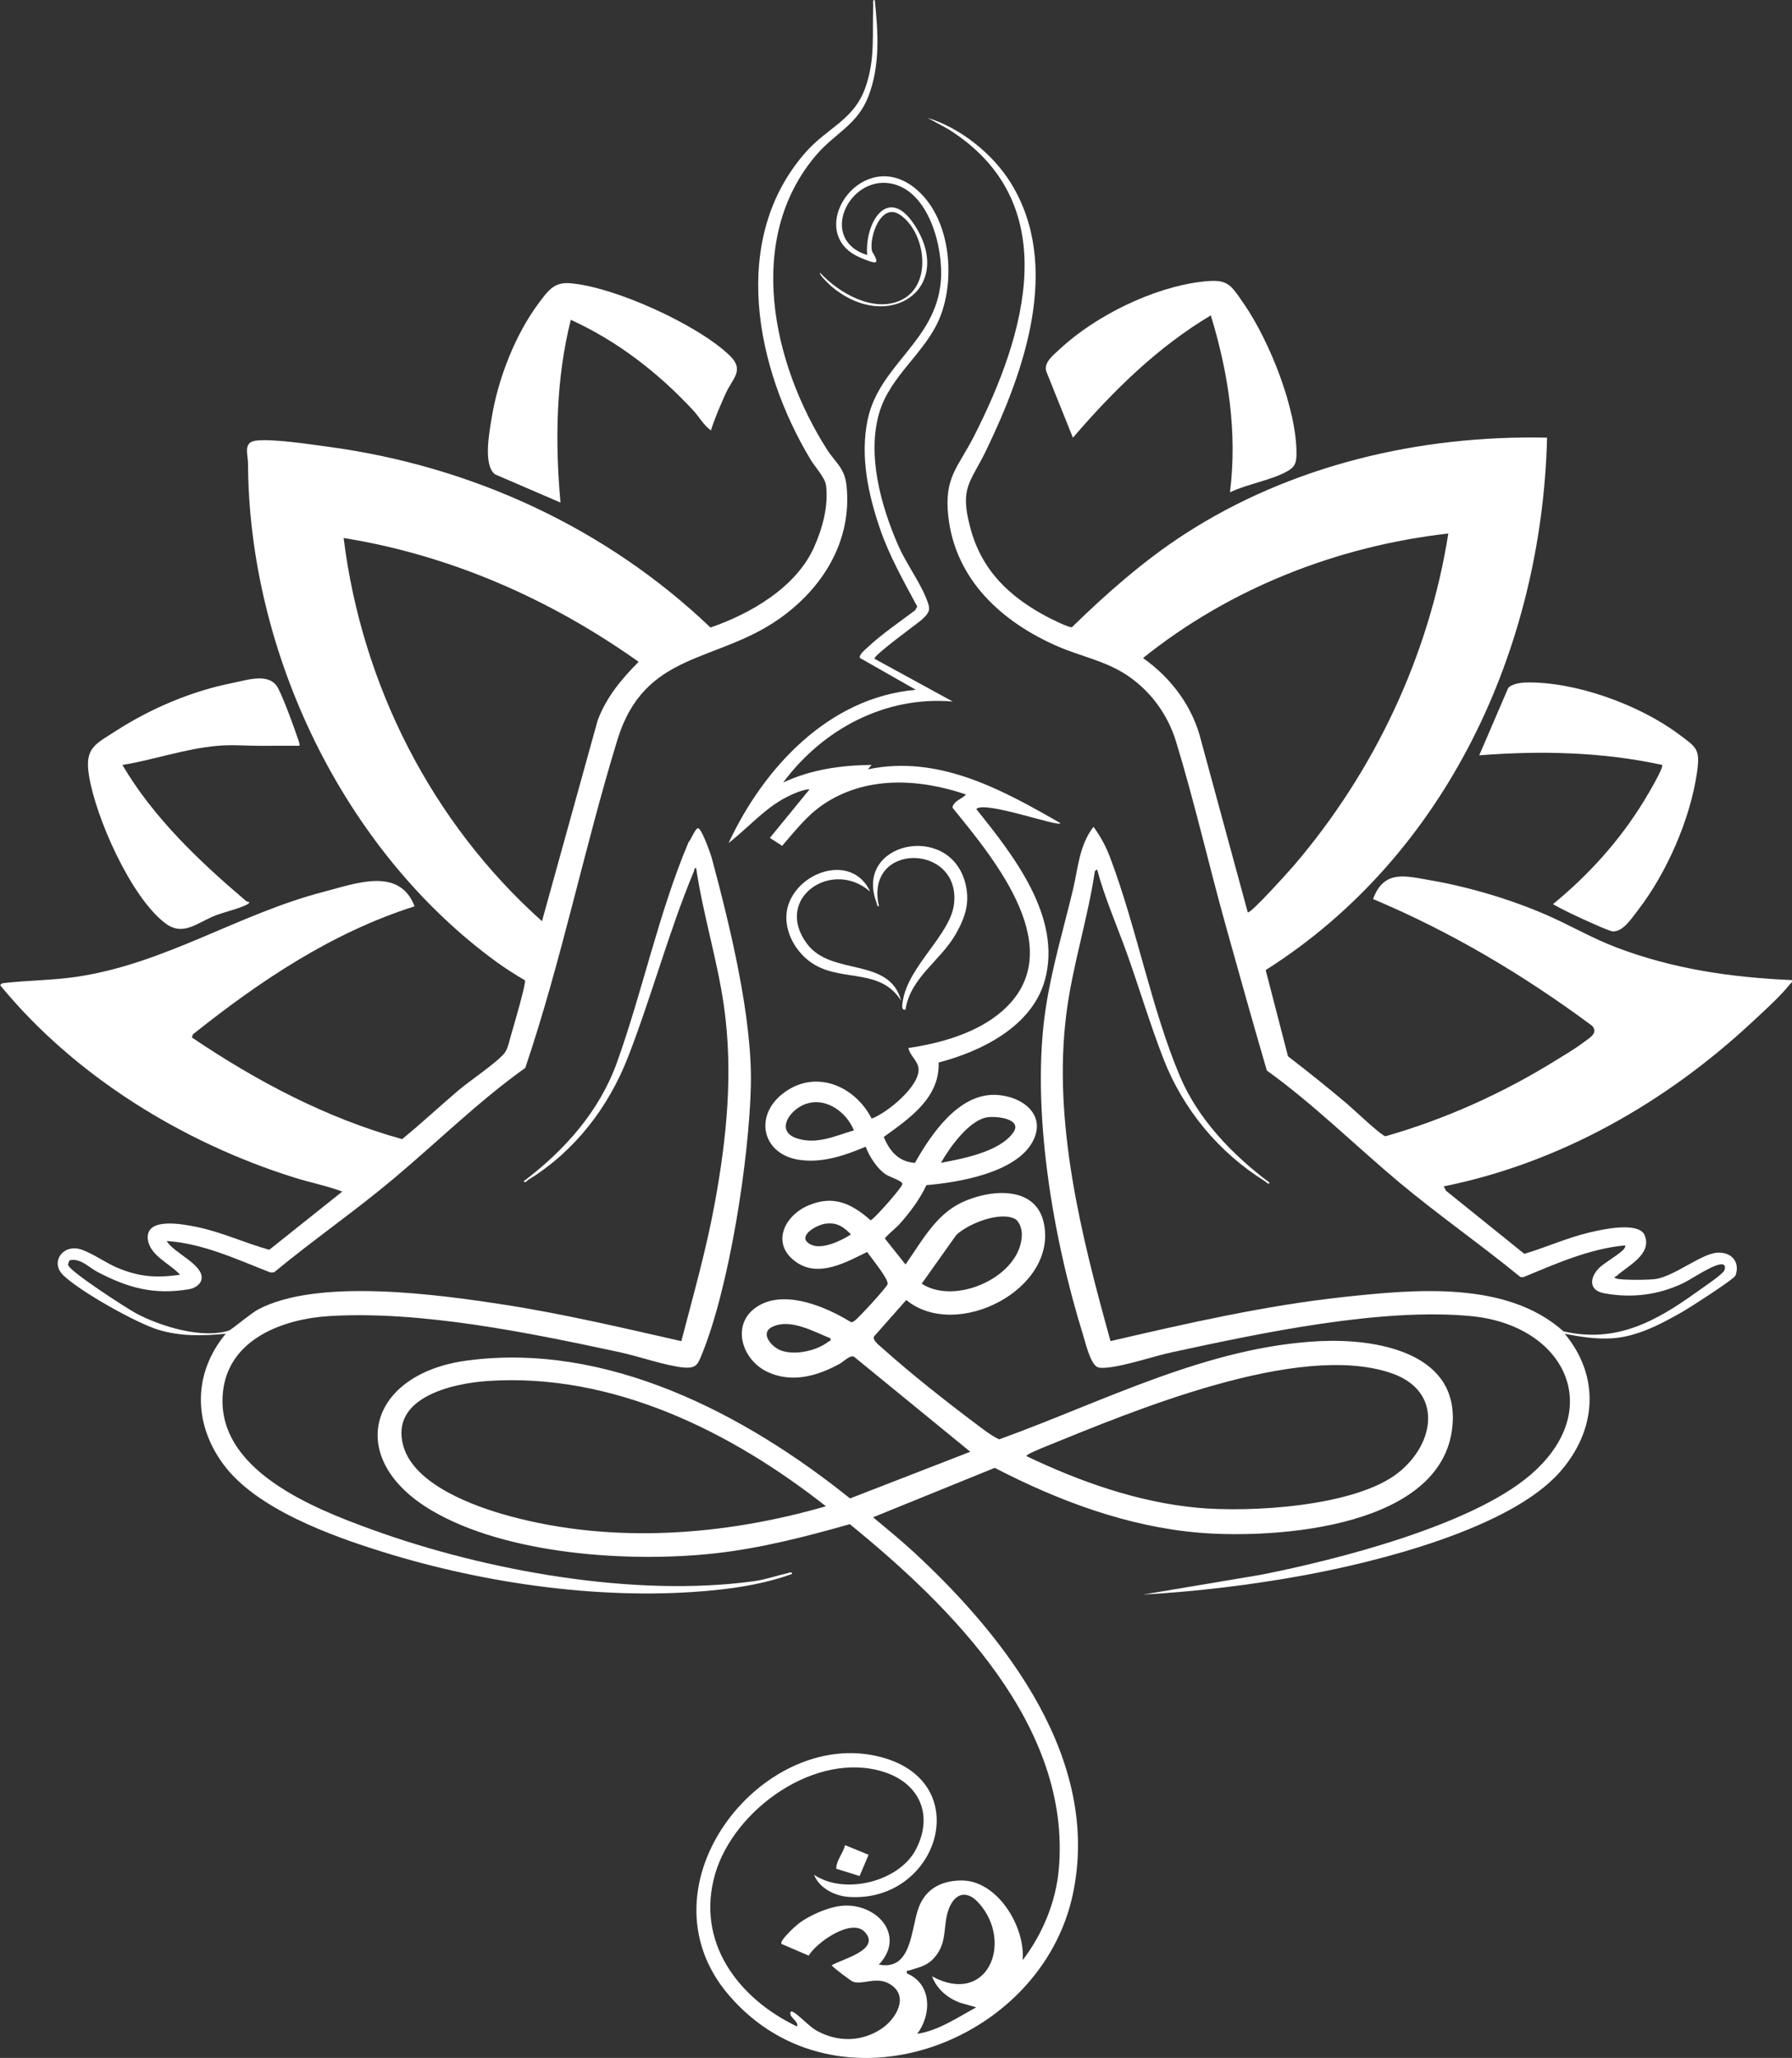
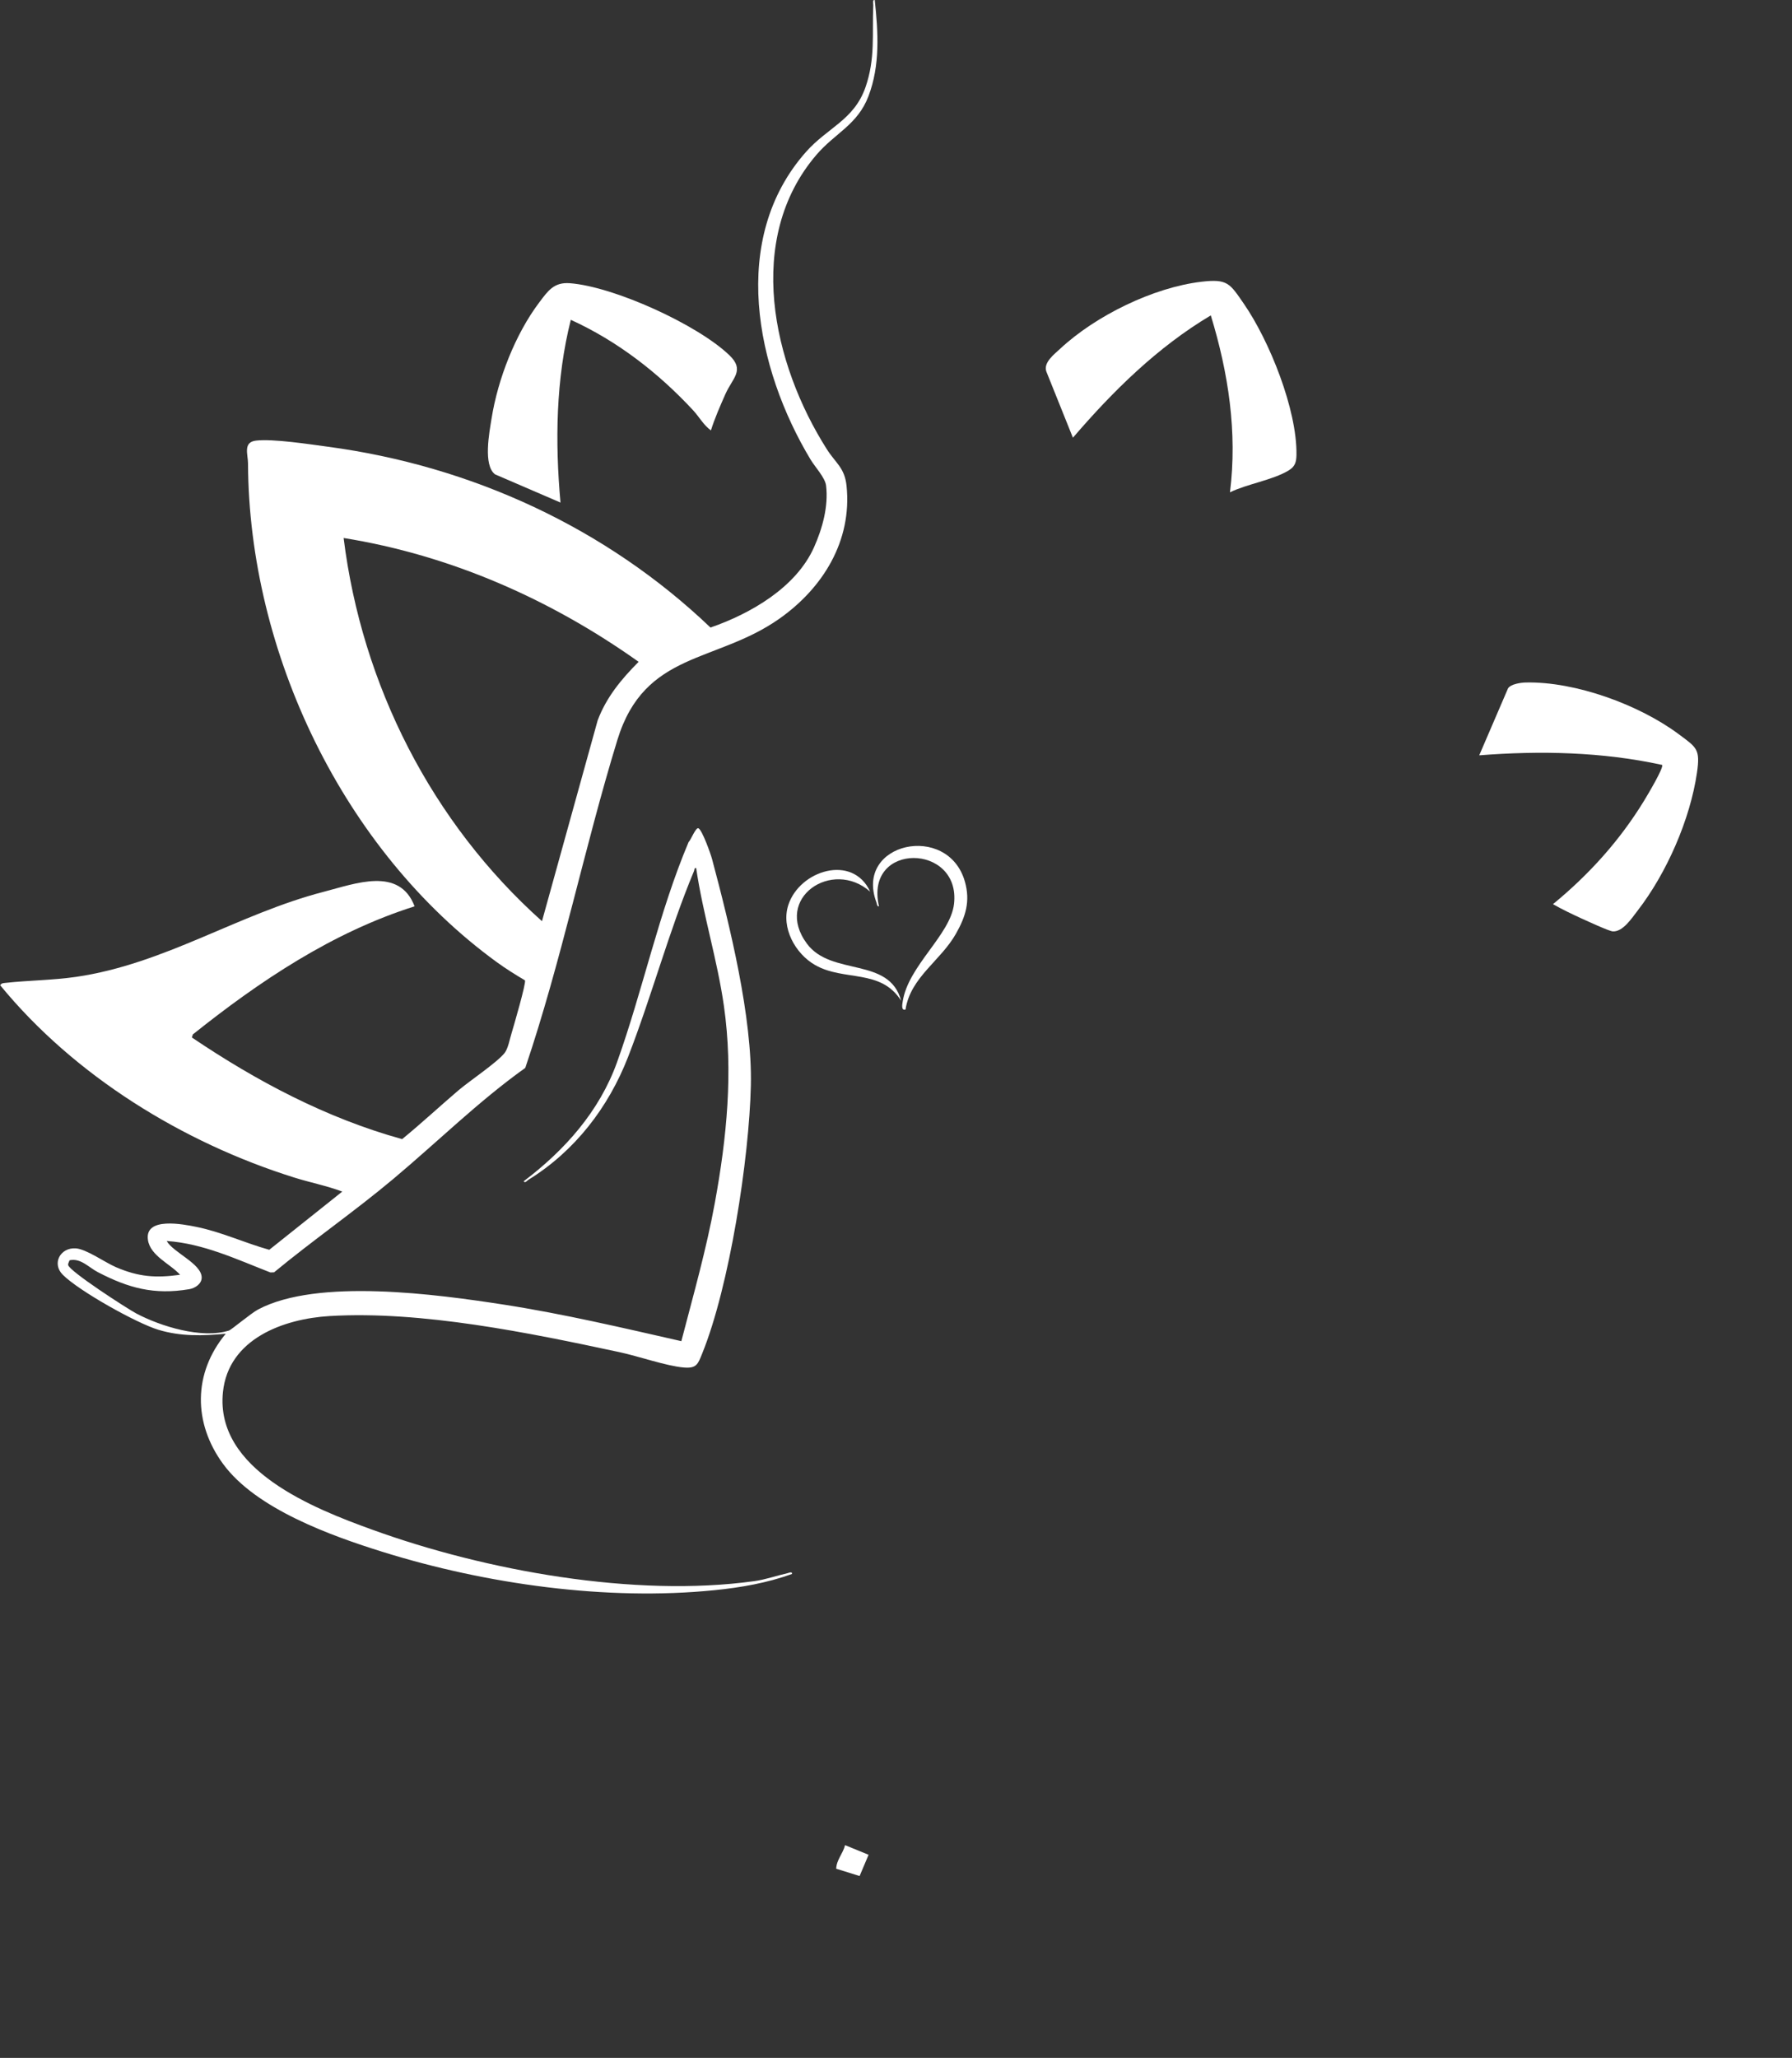
<svg xmlns="http://www.w3.org/2000/svg" width="196" height="225" viewBox="0 0 196 225" fill="none">
  <rect x="0" y="0" width="196" height="225" fill="#333333" stroke="none" />
  <g clip-path="url(#clip0_38_335)">
    <path d="M18.228 135.677C18.94 136.939 22.012 138.141 22.059 139.651C22.079 140.37 21.333 140.847 20.688 140.954C16.836 141.599 14.034 140.82 10.7 139.087C9.692 138.564 8.825 137.523 7.608 137.792C7.555 137.946 7.427 138.154 7.454 138.309C7.581 138.987 13.886 143.062 14.894 143.599C17.562 145.016 22.072 146.406 25.049 145.473C25.298 145.392 27.469 143.572 28.229 143.17C34.748 139.712 47.814 141.518 55.059 142.632C61.612 143.646 68.071 145.17 74.523 146.634C75.827 141.619 77.252 136.63 78.186 131.514C79.49 124.384 80.209 117.22 79.181 110.002C78.455 104.913 76.889 99.992 76.143 94.909C75.921 94.862 75.968 95.077 75.908 95.232C73.172 101.784 71.27 108.942 68.689 115.575C66.539 121.094 62.862 125.868 57.775 129.003C57.64 129.09 57.425 129.406 57.277 129.151C61.767 125.76 65.558 121.51 67.486 116.146C70.303 108.297 72.05 99.784 75.317 92.062C75.552 91.875 76.096 90.424 76.392 90.559C76.802 90.747 77.729 93.352 77.877 93.909C79.826 101.2 82.293 111.218 82.125 118.684C81.944 126.673 79.793 140.625 76.795 148.004C76.338 149.132 76.197 149.635 74.792 149.514C72.91 149.36 69.785 148.266 67.755 147.836C57.922 145.728 46.107 143.29 36.059 143.888C30.998 144.19 24.982 146.379 24.384 152.207C23.51 160.707 34.331 164.936 40.736 167.253C53.097 171.731 69.395 174.685 82.495 172.872C83.758 172.698 84.914 172.275 86.137 172C86.299 171.959 86.662 171.785 86.628 172.087C83.913 173.067 81.036 173.571 78.159 173.859C66.344 175.054 53.157 173.195 41.866 169.677C36.2 167.911 27.993 164.97 24.398 160.055C21.118 155.577 21.111 150.125 24.693 145.822C22.173 146.063 19.76 146.13 17.307 145.385C14.901 144.653 8.623 141.135 6.869 139.376C5.626 138.134 6.614 136.368 8.294 136.489C9.457 136.57 11.486 138.033 12.696 138.55C15.163 139.604 17.004 139.745 19.693 139.376C18.665 138.201 16.426 137.315 16.178 135.549C15.822 133.005 20.056 133.851 21.474 134.139C24.209 134.69 26.77 135.898 29.452 136.644L37.437 130.279C35.729 129.641 33.928 129.292 32.194 128.748C19.989 124.928 8.139 117.623 0.02 107.72C0.168 107.485 0.336 107.491 0.578 107.464C3.152 107.183 5.74 107.176 8.307 106.807C18.04 105.39 26.038 99.925 35.44 97.494C38.834 96.621 43.68 94.715 45.347 99.092C36.341 101.939 28.403 107.263 21.091 113.098L20.99 113.433C28.067 118.207 35.703 122.255 43.983 124.545C46.073 122.833 48.056 120.993 50.106 119.241C51.342 118.187 54.353 116.179 55.187 115.132C55.57 114.648 55.751 113.615 55.946 112.99C56.155 112.292 57.573 107.444 57.418 107.183C56.363 106.565 55.321 105.907 54.327 105.188C37.551 92.982 27.221 71.363 27.126 50.664C27.126 49.704 26.548 48.341 28 48.173C29.862 47.952 33.874 48.576 35.884 48.844C51.564 50.946 66.29 57.707 77.709 68.611C82.105 67.093 87.072 64.226 89.034 59.835C89.948 57.788 90.627 55.35 90.352 53.088C90.244 52.222 89.155 51.067 88.665 50.261C82.663 40.297 79.732 26.097 88.167 16.597C90.519 13.945 93.41 13.119 94.66 9.547C95.755 6.412 95.379 3.76 95.513 0.564C95.52 0.369 95.392 -0.034 95.675 6.68014e-06C96.051 3.532 96.279 7.124 94.989 10.514C93.799 13.643 91.333 14.549 89.303 16.919C81.426 26.104 84.491 39.774 90.446 49.133C91.393 50.624 92.388 51.141 92.59 53.115C93.215 59.144 89.989 64.307 85.237 67.65C78.294 72.531 70.504 71.182 67.527 80.897C63.897 92.727 61.417 105.054 57.452 116.757C52.317 120.423 47.821 124.874 43.002 128.909C38.781 132.447 34.217 135.603 29.976 139.108L29.573 139.121C25.91 137.698 22.227 135.952 18.248 135.683L18.228 135.677ZM69.846 72.357C60.248 65.535 49.279 60.695 37.584 58.822C39.581 74.901 47.216 89.934 59.28 100.717L65.369 78.762C66.317 76.238 67.964 74.25 69.846 72.364V72.357Z" fill="white" />
-     <path d="M169.21 47.858C168.632 70.893 158.181 93.567 138.434 106.061L140.874 115.488C143.065 117.173 145.236 118.912 147.353 120.698C147.985 121.228 151.103 124.209 151.547 124.229C158.093 122.356 164.398 119.516 170.171 115.931C171.132 115.333 172.322 114.642 173.202 113.964C173.773 113.527 174.876 112.963 174.136 112.151C166.649 106.605 158.785 101.919 150.176 98.293C151.386 95.044 153.711 95.775 156.494 96.252C160.641 96.964 165.305 98.354 169.156 100.039C171.724 101.16 174.096 102.557 176.751 103.57C182.948 105.94 189.366 106.874 195.987 107.156C196.061 107.438 195.872 107.478 195.745 107.639C194.837 108.827 192.72 110.748 191.551 111.829C182.161 120.557 170.588 127.157 157.912 129.708L158.154 130.185L166.723 137.087C169.102 136.375 171.421 135.328 173.847 134.75C175.178 134.435 179.258 133.508 179.89 135.066C180.73 137.134 178.028 138.403 176.825 139.497C176.731 139.584 176.354 139.625 176.785 139.786C177.329 139.98 180.501 139.954 181.187 139.826C183.291 139.423 186.127 137.06 187.834 136.959C189.353 136.872 190.341 137.939 189.83 139.437C189.689 139.853 184.843 142.948 184.097 143.378C181.765 144.721 179.13 146.124 176.395 146.318C174.641 146.439 172.859 146.164 171.146 145.828C175.091 150.575 174.6 156.457 170.581 160.975C165.123 167.125 150.74 170.731 142.783 172.201C136.929 173.282 130.954 174 125.012 174.343L137.917 172.174C146.271 170.529 160.889 166.796 167.348 161.291C175.736 154.14 171.186 144.882 160.896 143.895C151.056 142.955 137.937 145.741 128.231 147.836C126.148 148.286 123.164 149.313 121.201 149.514C120.865 149.548 120.442 149.595 120.119 149.501C119.279 149.252 118.728 146.809 118.472 145.989C115.166 135.395 112.706 121.161 114.386 110.164C115.045 105.853 116.322 101.563 117.343 97.326C117.921 94.929 118.009 92.472 119.602 90.397C120.401 91.492 120.986 92.593 121.457 93.855C124.313 101.435 125.973 110.405 129.058 117.683C131.048 122.383 134.832 126.304 138.871 129.312C138.723 129.567 138.508 129.251 138.374 129.164C133.319 126.015 129.414 121.315 127.257 115.776C125.778 111.976 124.609 108.015 123.231 104.168C122.142 101.14 120.832 98.179 119.998 95.064L119.756 95.225C118.977 100.462 117.31 105.544 116.638 110.801C115.112 122.699 118.298 135.254 121.463 146.627C129.892 144.674 138.4 142.726 147.024 141.8C154.773 140.967 164.808 140.007 171.004 145.56C176.751 146.882 181.086 144.486 185.549 141.283C186.308 140.739 187.915 139.672 188.486 139.061C188.728 138.805 188.748 138.322 188.452 138.248C187.612 138.033 185.038 139.853 184.077 140.303C181.341 141.592 178.498 141.948 175.481 141.404C173.747 141.095 173.841 139.712 174.903 138.631C175.44 138.08 177.383 136.986 177.672 136.482C177.739 136.368 177.786 136.315 177.746 136.16C173.847 136.529 170.198 138.154 166.616 139.638L166.3 139.625C161.951 136.066 157.293 132.83 152.985 129.225C148.173 125.189 143.683 120.731 138.562 117.045C137.023 111.788 135.544 106.504 134.072 101.227C132.217 94.587 130.631 87.604 128.621 81.052C127.721 78.111 125.832 75.533 123.271 73.827C120.892 72.243 118.21 71.773 115.643 70.652C109.567 67.993 104.493 63.387 103.72 56.458C103.243 52.181 104.782 51.12 106.529 47.696C112.195 36.571 116.537 22.136 103.693 14.106L101.448 12.884C105.037 13.979 108.579 16.812 110.548 19.988C116.127 28.998 112.081 40.499 107.88 49.2C106.119 52.853 104.936 53.235 106.139 57.747C107.369 62.346 110.387 65.247 114.514 67.429C114.93 67.65 117.001 68.691 117.256 68.564C121.033 64.877 125.093 61.299 129.535 58.419C141.217 50.845 155.311 47.549 169.203 47.851L169.21 47.858ZM158.402 58.331C146.284 59.701 134.516 64.32 125.019 71.947C128.144 74.156 130.483 77.292 131.39 81.052L136.472 99.743C136.727 100.005 141.19 95.017 141.553 94.587C150.31 84.348 156.305 71.692 158.409 58.331H158.402Z" fill="white" />
-     <path d="M95.654 72.028L104.204 76.701C96.811 76.063 89.968 79.742 85.653 85.563C88.685 84.127 91.998 83.67 95.332 83.63L94.929 84.113C102.638 82.502 109.567 86.309 115.979 89.995C115.959 90.512 107.571 87.463 106.785 88.464C110.817 93.486 116.181 100.26 114.285 107.149C112.894 112.205 107.369 114.944 102.665 116.166C102.792 120.067 99.445 122.282 96.663 124.31C97.301 125.854 98.282 127.022 100.07 127.143C101.818 124.048 104.782 119.624 108.808 119.704C111.698 119.765 114.628 121.846 112.887 124.921C111.005 128.238 104.822 129.285 101.327 129.574C100.588 131.158 99.486 132.608 98.323 133.904C98.054 134.2 96.757 135.274 96.79 135.422L99.042 138.248C100.81 135.744 102.322 132.81 105.225 131.454C108.25 130.037 113.264 129.554 114.164 133.703C115.737 140.941 104.614 146.647 99.123 142.136L95.648 146.063C95.278 146.439 96.233 147.151 96.548 147.433C99.539 150.119 103.478 153.227 106.711 155.651C107.537 156.269 108.344 156.92 109.285 157.37C120.67 153.261 132.089 147.205 144.443 146.627C150.297 146.359 159.256 147.742 158.893 155.423C158.349 167.004 139.698 168.273 131.222 167.582C123.325 166.931 115.737 164.077 108.801 160.485L95.493 165.89C97.012 167.152 98.558 168.414 100.01 169.757C110.051 179.049 120.449 192.41 117.35 207.067C113.862 223.583 91.447 231.727 79.759 218.185C69.234 205.993 83.946 188.133 96.972 192.289C106.657 195.371 102.396 208.061 92.818 207.396C91.299 207.288 89.606 206.436 89.034 204.972C92.381 207.235 98.37 205.724 100.191 202.179C102.113 198.446 100.588 194.975 96.656 193.726C89.249 191.383 80.277 197.808 78.22 204.885C76.062 212.311 80.734 218.494 87.179 221.562C87.361 221.119 86.621 220.683 86.48 220.327C86.4 220.132 86.406 219.83 86.695 219.951C87.226 220.173 88.456 221.509 89.209 221.952C91.487 223.288 94.223 223.295 96.441 221.791C97.98 220.75 99.465 218.306 97.409 216.977C95.944 216.023 94.525 217.004 93.342 216.688C93.107 216.628 91.05 215.063 90.963 214.875C92.038 214.204 96.38 213.197 94.599 211.243C93.154 209.658 89.31 212.364 88.45 213.814L85.479 212.539C85.203 212.223 86.937 210.639 87.266 210.377C88.51 209.397 90.761 208.416 92.341 208.349C96.031 208.188 99.062 211.686 96.125 214.795C99.754 215.506 99.613 210.914 100.473 208.584C101.24 206.523 102.927 205.637 105.077 205.597C109.07 205.523 112.161 210.645 111.852 214.311C114.023 211.478 115.482 207.967 115.804 204.401C117.222 188.731 104.069 175.686 92.946 166.642C88.147 168.005 83.254 169.267 78.281 169.824C68.945 170.872 55.435 169.999 47.202 165.138C37.645 159.498 40.246 150.206 51.06 148.756C66.384 146.701 81.426 154.563 92.973 163.829L106.126 158.726L93.389 148.319C92.906 148.165 92.287 148.87 91.776 149.145C89.35 150.461 86.608 151.226 83.973 150.011C80.962 148.615 79.833 144.412 83.173 142.646C86.124 141.088 90.412 142.914 93.026 144.526C93.221 144.606 93.329 144.499 93.477 144.398C93.907 144.11 96.985 140.746 97.079 140.403C97.227 139.853 95.238 137.483 94.848 136.879C92.556 138.007 89.558 139.705 87.112 138.007C84.289 136.053 85.714 132.937 88.443 131.783C91.178 130.628 93.154 131.601 95.224 133.414C95.554 133.354 98.639 129.869 98.699 129.46C98.753 129.117 97.288 128.681 96.884 128.406C95.903 127.734 95.097 126.458 94.68 125.371C92.395 126.344 89.881 127.197 87.361 126.801C83.449 126.19 82.454 122.155 85.499 119.664C88.987 116.81 93.443 118.603 95.339 122.302C96.999 121.705 100.675 118.717 100.46 116.797C100.366 115.951 99.506 115.4 99.358 114.581C102.9 114.058 106.858 112.95 109.607 110.553C117.155 103.966 108.801 93.99 104.217 88.356C104.143 88.155 104.251 88.048 104.352 87.9C104.661 87.437 105.333 87.269 105.649 86.859C100.48 85.107 94.626 84.798 89.955 88.014C88.207 89.216 86.93 90.894 85.546 92.479L84.202 91.613L88.55 86.295C87.845 86.302 86.715 86.799 86.023 87.155C83.651 88.363 81.769 90.559 79.685 92.177C83.51 83.972 90.627 76.244 100.171 75.418L94.048 71.934C93.941 71.571 94.586 71.068 94.841 70.826C96.394 69.356 98.376 68.02 100.09 66.724L100.326 66.321C98.84 63.548 97.281 60.809 96.253 57.821C94.956 54.048 94.068 49.872 94.895 45.904C96.159 39.841 102.362 37.35 102.906 30.703C103.202 27.098 101.603 20.834 97.436 20.061C92.764 19.202 89.498 26.225 94.848 27.883C94.559 24.305 97.16 20.102 100.077 24.674C104.446 31.516 97.227 36.538 90.977 31.348C90.782 31.187 89.525 30.005 89.693 29.817C91.749 32.026 95.534 34.255 98.571 32.805C102.1 31.119 101.206 25.285 98.397 23.459C96.313 22.102 95.036 26.023 95.372 27.447C95.412 27.608 96.273 28.763 95.587 28.682C95.063 28.622 93.645 28.004 93.188 27.689C88.429 24.466 94.404 16.221 99.936 20.464C103.928 23.533 104.587 30.341 102.786 34.752C101.233 38.545 97.395 41.043 96.185 45.078C94.801 49.704 96.34 55.25 98.209 59.56C99.055 61.514 100.541 63.528 101.28 65.354C101.764 66.556 101.824 66.845 100.823 67.751C100.42 68.114 95.446 71.712 95.661 72.014L95.654 72.028ZM93.396 123.592C92.529 121.423 90.009 119.718 87.697 120.886C86.164 121.658 84.948 123.719 87.132 124.451C89.31 125.183 91.34 124.189 93.389 123.592H93.396ZM102.913 127.137C105.313 126.68 109.312 125.941 110.817 123.833C111.879 122.343 109.056 122.007 108.008 122.155C106.005 122.437 103.854 125.485 102.913 127.137ZM100.816 140.35C104.533 142.794 111.751 139.531 111.765 134.938C111.765 134.354 111.496 133.488 110.931 133.226C109.251 132.454 105.877 133.804 104.593 135.026L100.81 140.35H100.816ZM90.291 133.79C89.202 133.938 86.998 135.274 88.718 136.086C89.921 136.657 92.005 135.663 93.074 134.958C92.24 134.119 91.528 133.622 90.298 133.79H90.291ZM90.815 146.318C88.994 145.587 86.447 144.123 84.484 145.063C83.039 145.755 84.417 147.326 85.499 147.681C87.038 148.192 89.35 147.675 90.62 146.681C90.755 146.58 90.916 146.681 90.822 146.312L90.815 146.318ZM112.269 159.203C118.083 161.982 124.427 164.231 130.9 164.842C136.693 165.393 148.2 164.735 152.905 161.042C157.004 157.826 157.865 152.032 152.105 150.105C141.969 146.708 124.044 154.214 114.366 158.155C114.144 158.249 112.148 159.042 112.269 159.196V159.203ZM90.331 164.681C79.92 156.49 66.962 150.058 53.312 150.991C49.481 151.253 42.632 152.784 44.111 158.081C45.3 162.358 51.92 164.728 55.772 165.769C67.043 168.817 79.201 167.897 90.325 164.688L90.331 164.681ZM101.945 216.084C107.994 219.354 110.864 212.405 107.1 208.114C105.642 206.449 104.264 207.08 103.666 209.027C103.196 210.565 103.532 212.096 102.557 213.559C101.697 214.848 100.803 215.023 99.432 215.439C99.203 215.506 99.149 215.339 99.197 215.762C101.932 216.916 101.912 220.226 100.326 222.368C102.678 221.999 104.714 220.582 106.778 219.468L104.963 218.951C103.612 218.427 102.463 217.474 101.945 216.084Z" fill="white" />
-     <path d="M32.745 81.535C31.32 81.528 29.889 81.542 28.464 81.542C26.938 81.542 25.352 81.401 23.793 81.542C20.257 81.85 16.87 83.066 13.388 83.636C16.789 89.41 21.783 94.151 26.857 98.461C26.965 98.555 27.113 98.629 27.261 98.622C27.328 98.716 27.086 98.857 26.985 98.911C26.111 99.361 24.532 99.71 23.51 100.113C21.561 100.885 20.029 102.416 18.08 100.945C14.316 98.098 10.471 89.397 9.732 84.798C9.235 81.743 10.404 81.38 12.757 79.863C16.547 77.426 21.023 75.539 25.459 74.666C27.079 74.344 29.512 73.492 30.42 75.251C31.051 76.473 32.14 79.433 32.597 80.81C32.678 81.052 32.785 81.28 32.752 81.542L32.745 81.535Z" fill="white" />
    <path d="M77.749 47.052C76.956 46.481 76.472 45.575 75.82 44.87C72.023 40.774 67.534 37.29 62.432 34.967C60.792 41.472 60.705 48.314 61.303 54.947L54.152 51.866C52.821 50.872 53.52 47.28 53.769 45.736C54.454 41.446 56.363 36.531 58.984 33.06C59.932 31.804 60.584 30.831 62.331 30.965C67.13 31.328 76.284 35.484 79.779 38.841C81.493 40.486 80.129 41.318 79.342 43.084C78.771 44.38 78.18 45.709 77.756 47.059L77.749 47.052Z" fill="white" />
    <path d="M181.792 83.63C175.239 82.2 168.457 82.059 161.79 82.582L164.942 75.257C165.265 74.781 166.333 74.633 166.884 74.62C172.308 74.499 179.298 77.057 183.613 80.273C185.576 81.736 185.979 81.884 185.609 84.462C184.863 89.599 182.282 95.473 179.11 99.569C178.485 100.374 177.504 101.905 176.395 101.831C175.978 101.805 173.552 100.677 172.967 100.415C171.925 99.938 170.85 99.421 169.855 98.857C173.794 95.621 177.161 91.901 179.822 87.544C180.125 87.047 182.02 83.892 181.792 83.63Z" fill="white" />
    <path d="M134.529 53.819C135.349 47.253 134.354 40.767 132.432 34.483C126.605 37.948 121.739 42.748 117.35 47.858L114.44 40.613C114.104 39.633 115.307 38.733 115.979 38.109C119.843 34.517 126.148 31.422 131.41 30.804C134.274 30.468 134.509 30.985 136.048 33.214C138.844 37.263 141.868 44.776 141.801 49.717C141.788 50.53 141.647 51.013 140.934 51.443C139.2 52.49 136.397 52.913 134.529 53.826V53.819Z" fill="white" />
    <path d="M99.042 110.378C98.544 110.526 98.686 109.808 98.733 109.506C99.317 105.605 103.955 102.214 104.345 98.837C105.118 92.177 94.498 92.002 96.138 99.092C95.91 99.132 95.923 98.824 95.856 98.649C93.416 92.11 103.686 89.887 105.534 96.386C106.146 98.535 105.622 100.213 104.553 102.093C102.88 105.054 99.6 106.833 99.042 110.365V110.378Z" fill="white" />
    <path d="M95.17 97.487C91.05 93.842 84.551 98.186 88.261 103.181C90.936 106.78 97.281 104.577 98.558 109.412C96.34 105.887 92.307 107.317 89.155 105.511C86.977 104.269 85.411 101.429 86.225 98.938C87.461 95.158 93.262 93.332 95.17 97.481V97.487Z" fill="white" />
    <path d="M94.021 205.113L91.46 204.314C91.481 203.361 92.213 202.636 92.428 201.736L95.002 202.79L94.021 205.106V205.113Z" fill="white" />
  </g>
  <defs>
    <clipPath id="clip0_38_335">
      <rect width="196" height="225" fill="white" />
    </clipPath>
  </defs>
</svg>